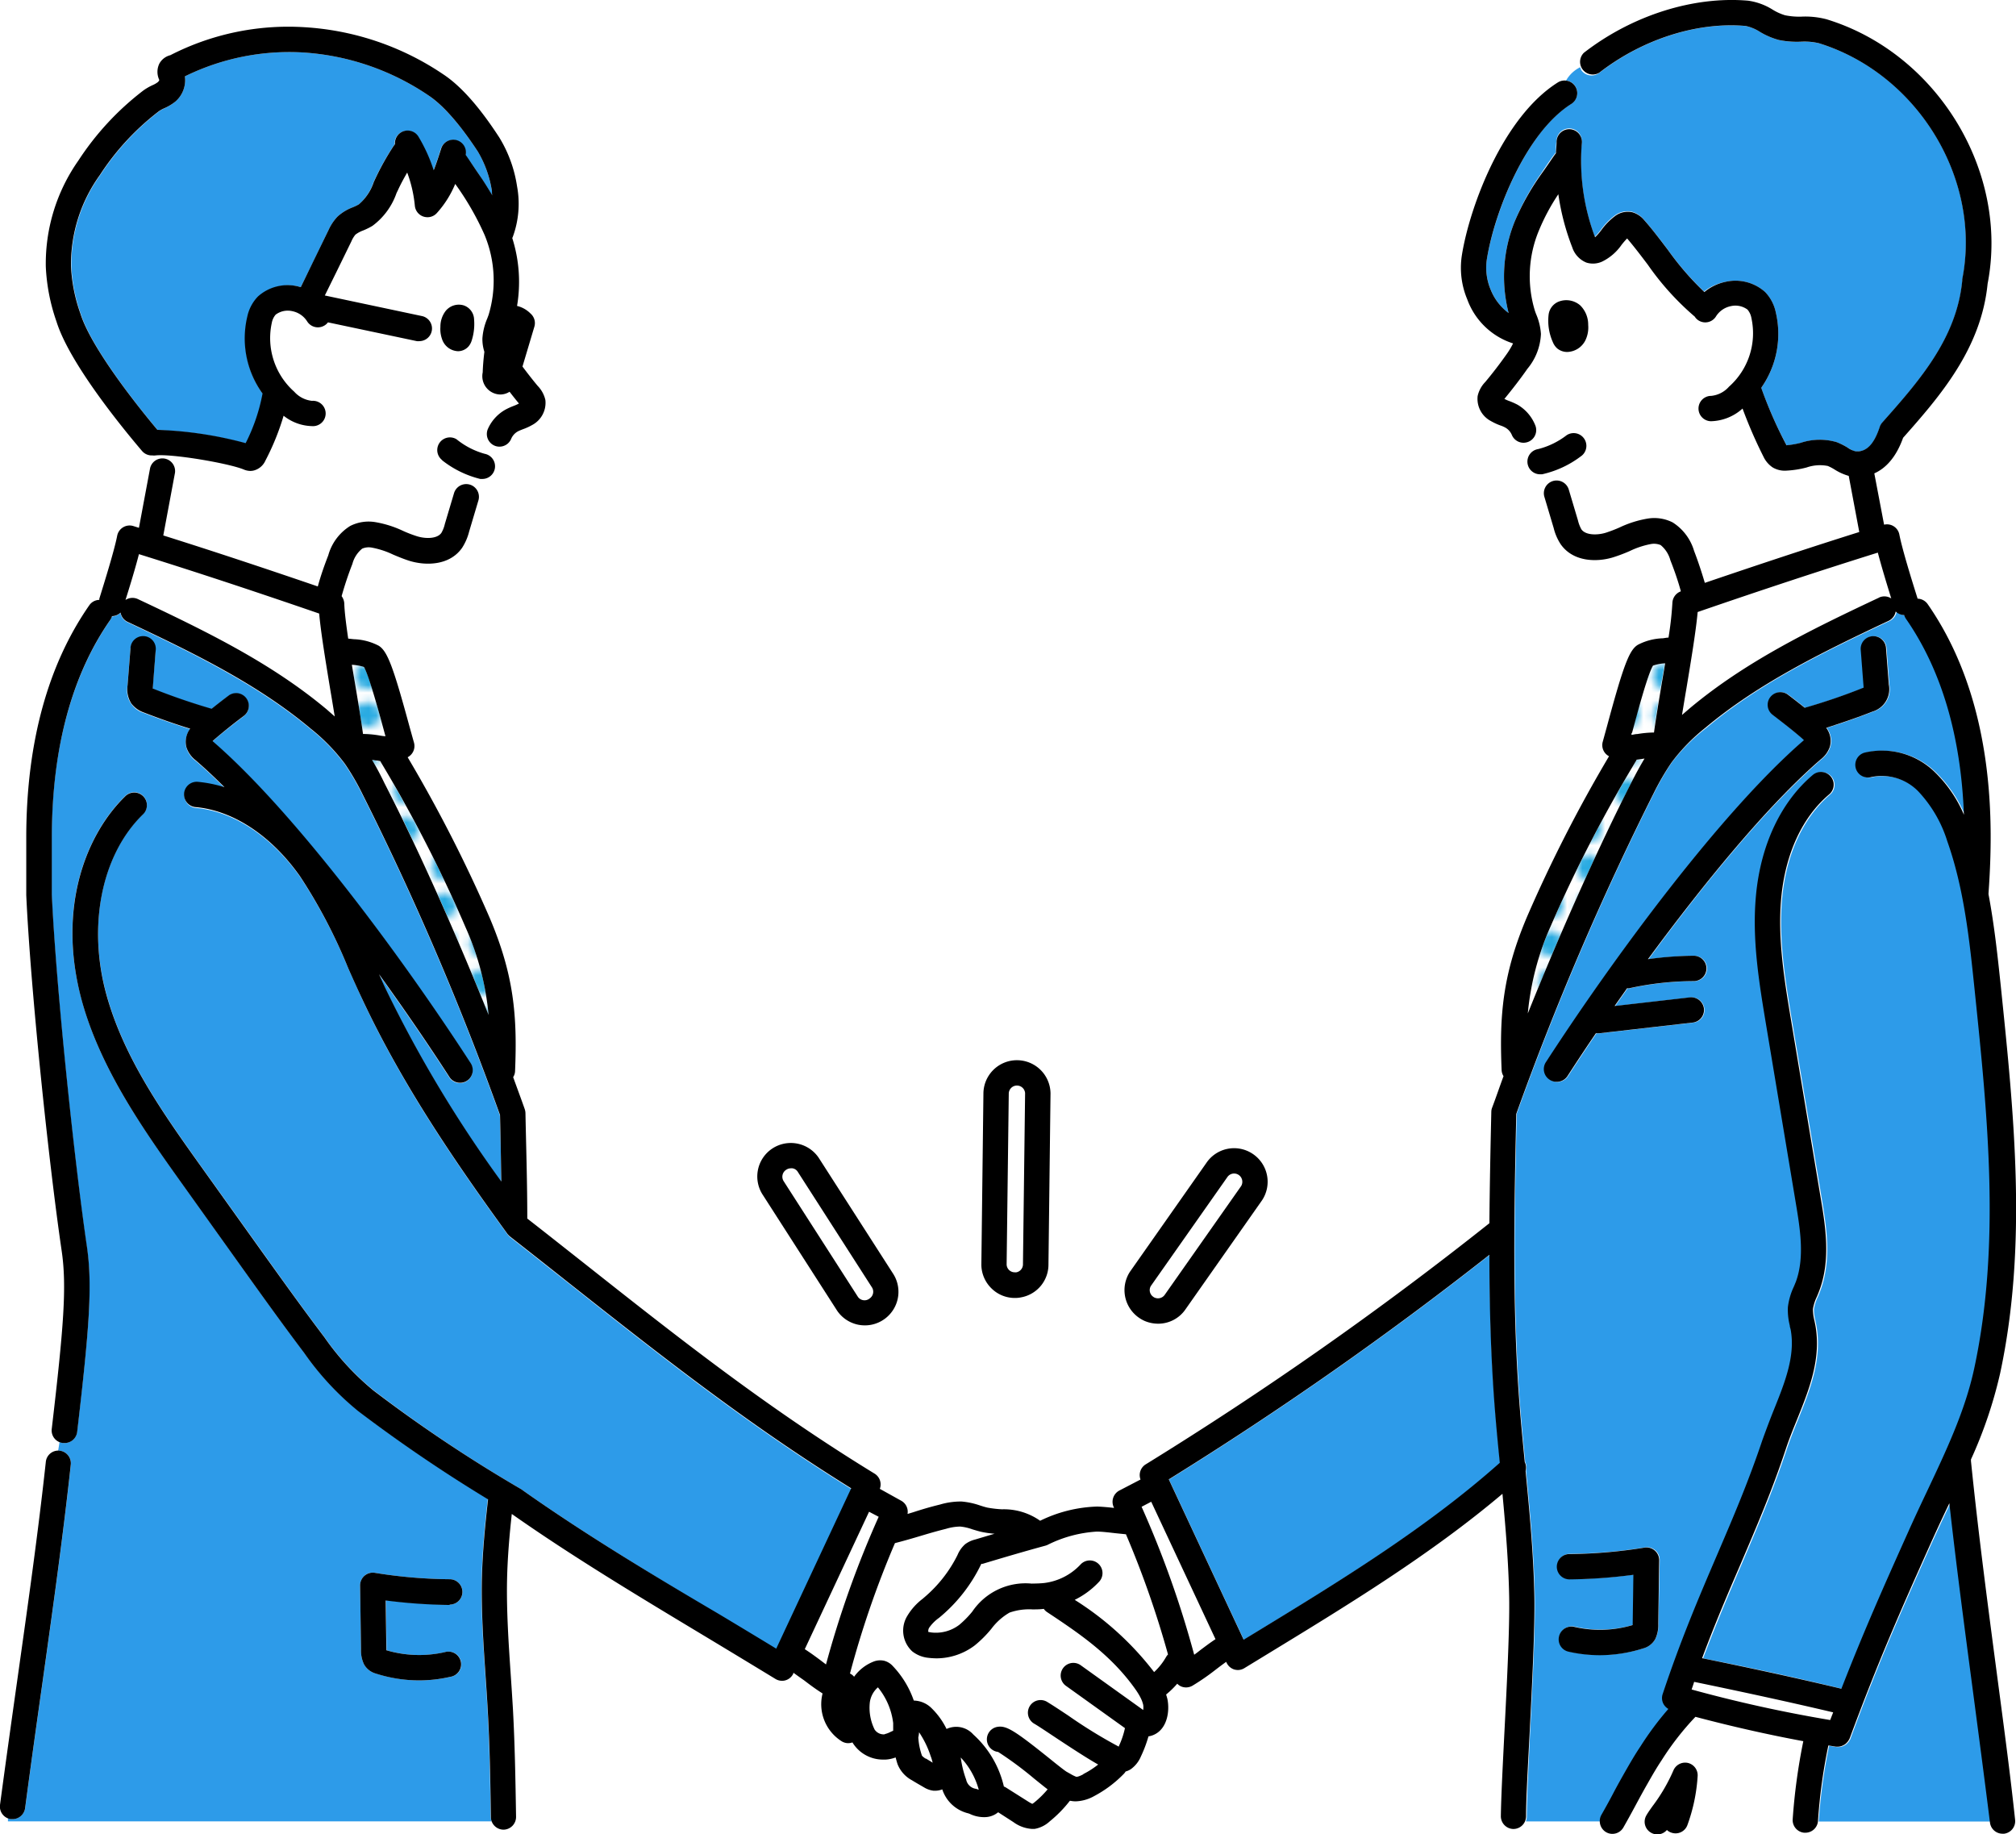
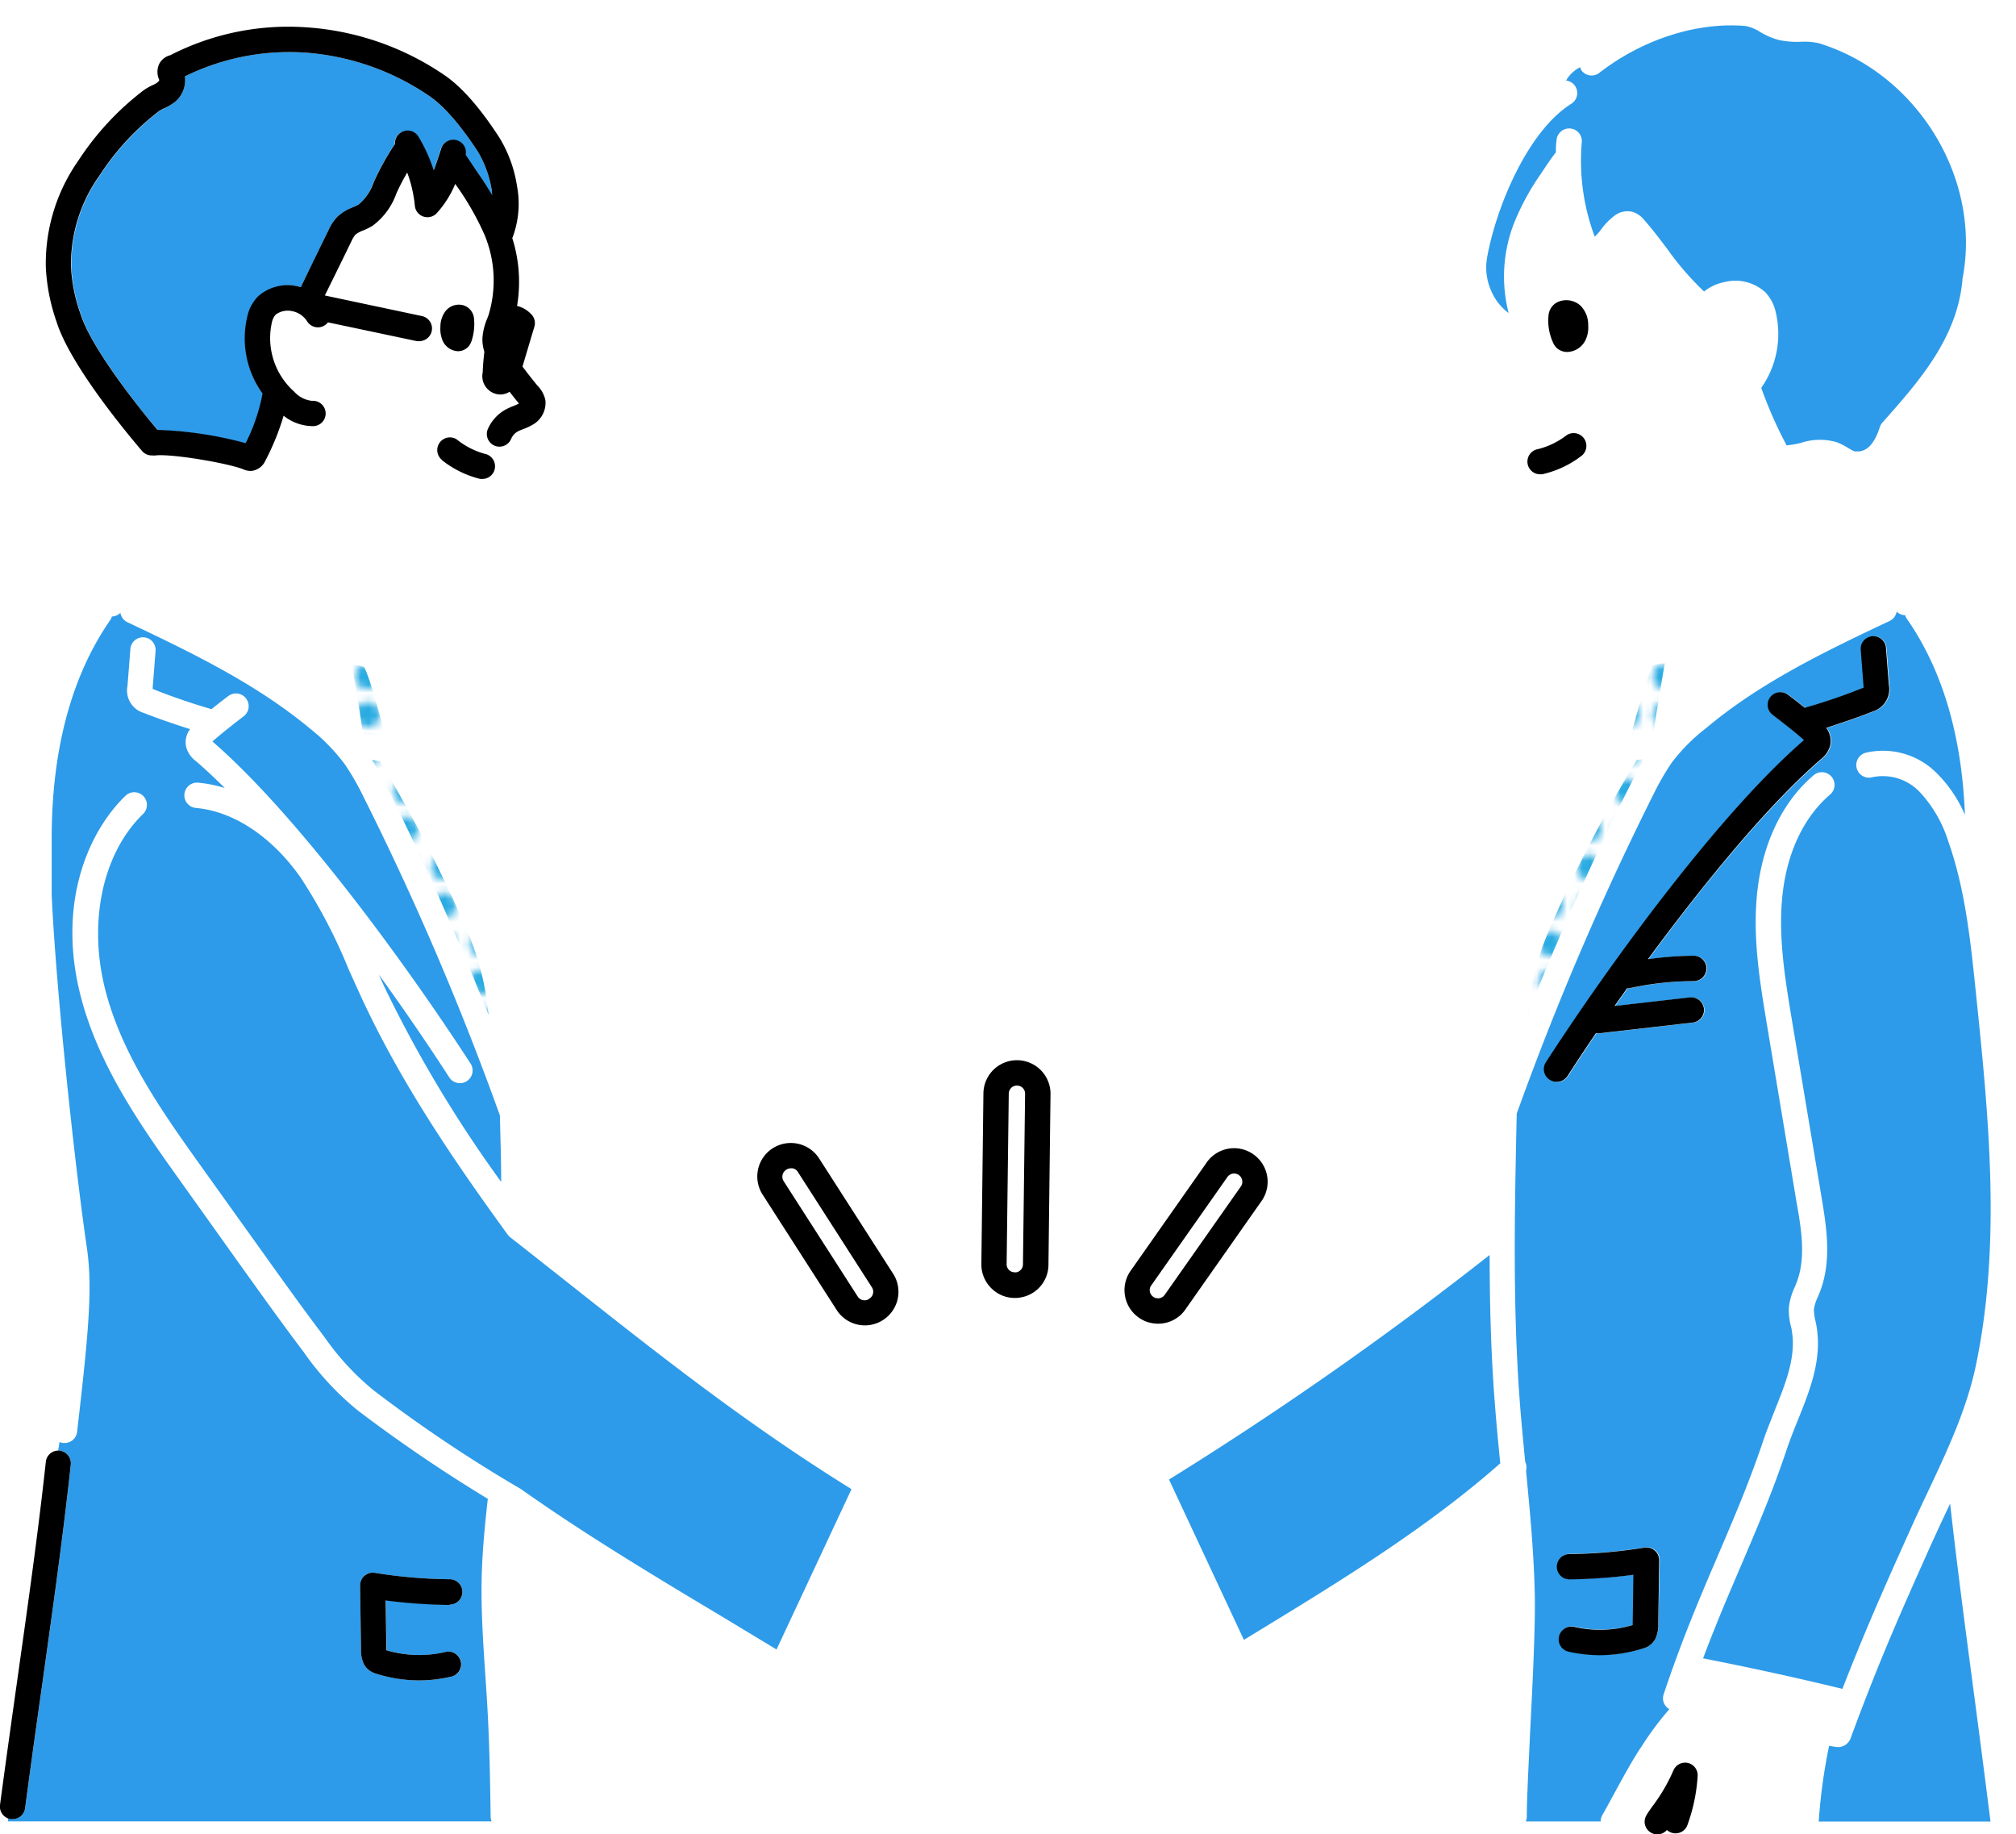
<svg xmlns="http://www.w3.org/2000/svg" viewBox="0 0 264.08 240.22">
  <defs>
    <style>.cls-1{fill:none;}.cls-2{fill:#fff;}.cls-3{fill:#29abe2;}.cls-4{fill:#2d9be9;}.cls-5{fill:url(#新規パターンスウォッチ_3);}</style>
    <pattern id="新規パターンスウォッチ_3" data-name="新規パターンスウォッチ 3" width="4.74" height="4.74" patternTransform="translate(0.78 1.23)" patternUnits="userSpaceOnUse" viewBox="0 0 4.74 4.74">
      <rect class="cls-1" width="4.74" height="4.74" />
      <rect class="cls-2" width="4.74" height="4.74" />
      <circle class="cls-3" cx="2.37" cy="2.37" r="1.63" />
    </pattern>
  </defs>
  <g id="レイヤー_2" data-name="レイヤー 2">
    <g id="レイヤー_1-2" data-name="レイヤー 1">
      <g id="mensetsu-offline">
        <path class="cls-2" d="M146.07,200.76c-.88-.1-1.79-.2-2.44-.21-2.19-.05-4.38.87-6.51,1.77l-.21.07c-2.83.77-5.57,1.58-8.23,2.38l-.17,0-.11.22a20.74,20.74,0,0,1-5.13,6.6l-.31.26a5.41,5.41,0,0,0-1.26,1.29.9.9,0,0,0-.1.53l.39.07a5.06,5.06,0,0,0,3.67-1,12.71,12.71,0,0,0,1.7-1.73,8.42,8.42,0,0,1,7.77-3.67c.59,0,1.16,0,1.68-.08a7.79,7.79,0,0,0,4.74-2.43,1.66,1.66,0,0,1,2.45,2.24,11,11,0,0,1-3.22,2.4,40,40,0,0,1,10.4,9.46,8.28,8.28,0,0,0,1.58-2,1.73,1.73,0,0,1,.22-.31,127.9,127.9,0,0,0-5.53-15.79Z" />
        <path class="cls-2" d="M149.54,197.35a131.35,131.35,0,0,1,6.89,19.38l.79-.59c.63-.48,1.27-1,2-1.45l-8.42-18Z" />
        <path class="cls-4" d="M195.13,164.37a460.49,460.49,0,0,1-42,29.41l9.81,21,1.44-.88c11.06-6.74,22.47-13.71,32.14-22.24-.26-2.64-.52-5.34-.72-8C195.3,177.23,195.14,170.79,195.13,164.37Z" />
        <path class="cls-2" d="M127.37,200.25a6.44,6.44,0,0,0-1.58-.36,6.77,6.77,0,0,0-1.87.3c-1.24.31-2.25.61-3.33.93s-2.1.62-3.35.94a125,125,0,0,0-5.89,17.07,1.75,1.75,0,0,1,.55.42,5.66,5.66,0,0,1,2.58-2,2.38,2.38,0,0,1,1.36-.09,2.26,2.26,0,0,1,1.11.68,12.43,12.43,0,0,1,2.76,4.53,3.46,3.46,0,0,1,2.38,1.05,9.76,9.76,0,0,1,1.91,2.67,3,3,0,0,1,3.51.73,13.09,13.09,0,0,1,4,6.81,1.37,1.37,0,0,1,.32.16l2.8,1.77a5.82,5.82,0,0,0,.6.34,2.13,2.13,0,0,0,.31-.22,12.82,12.82,0,0,0,1.7-1.68c-.43-.33-1-.79-1.79-1.42a45.88,45.88,0,0,0-4.69-3.48,1.66,1.66,0,0,1,0-3.3c1.13-.13,2.27.58,6.78,4.2.85.68,1.91,1.53,2.18,1.69l.51.28a4.39,4.39,0,0,0,.75.38c.11,0,.36,0,.93-.32a11.45,11.45,0,0,0,1.91-1.26c-1.46-.83-3.44-2.12-5.75-3.65-1.09-.72-2-1.35-2.57-1.67a1.66,1.66,0,0,1,1.71-2.84c.6.36,1.57,1,2.7,1.75a64.34,64.34,0,0,0,6.62,4.07l0-.07a11.52,11.52,0,0,0,.8-2.36l-5.7-4.08-2.06-1.48a1.66,1.66,0,0,1,1.93-2.7l2.07,1.48,5.93,4.25.22.16a2.27,2.27,0,0,0,0-.68,4.23,4.23,0,0,0-.37-1,.75.75,0,0,1-.07-.12,9.23,9.23,0,0,0-.59-.94c-3.24-4.56-7.46-7.37-11.55-10.09a1.51,1.51,0,0,1-.44-.43c-.51,0-1,.06-1.49.07a7.79,7.79,0,0,0-3,.42,8.05,8.05,0,0,0-2.37,2.11,15.11,15.11,0,0,1-2.19,2.19,8.33,8.33,0,0,1-5,1.69,10.13,10.13,0,0,1-1.09-.07,4.08,4.08,0,0,1-2.09-.84,3.7,3.7,0,0,1-.65-4.65,7.88,7.88,0,0,1,2-2.23l.29-.25a17.43,17.43,0,0,0,4.29-5.5,3.85,3.85,0,0,1,1-1.41,3.52,3.52,0,0,1,1.3-.61l2.55-.76a12.55,12.55,0,0,1-1.6-.22C128.24,200.52,127.81,200.38,127.37,200.25Z" />
        <path class="cls-2" d="M113.94,222.94a6.44,6.44,0,0,0,.63,3.56,1.42,1.42,0,0,0,1.33.62,2.87,2.87,0,0,0,.73-.23l.34-.15c0-.34,0-.69,0-1h0a9.15,9.15,0,0,0-2-4.68A3.13,3.13,0,0,0,113.94,222.94Z" />
        <path class="cls-2" d="M105.42,216c.72.49,1.37,1,2,1.45l.79.6a130.63,130.63,0,0,1,6.9-19.38l-1.26-.66Z" />
        <path class="cls-2" d="M126.56,233.06h0a1.52,1.52,0,0,0,1.29,1.2l.36.12a10.15,10.15,0,0,0-2.36-4.22A13.82,13.82,0,0,0,126.56,233.06Z" />
        <path class="cls-2" d="M120.39,226.85a3.29,3.29,0,0,1-.1.68,8.9,8.9,0,0,0,.48,2.39,1.86,1.86,0,0,0,.51.4c.29.18.59.36.89.52a6.16,6.16,0,0,0-.27-.89A12.44,12.44,0,0,0,120.39,226.85Z" />
        <path class="cls-5" d="M216.61,95.94c.23-1.71.61-4,1-6.33.15-.89.31-1.81.46-2.73a5.62,5.62,0,0,0-1.59.3c-.7,1.23-2.12,6.49-2.74,8.79,0,.1-.05.19-.07.28.23,0,.47-.06.77-.11A13.74,13.74,0,0,1,216.61,95.94Z" />
        <path class="cls-5" d="M200.13,132.74c4.22-10.54,9.27-21.84,13.64-30.35.51-1,1-2,1.65-3l-.45.07-.58.08a.91.91,0,0,1-.09.17,181.84,181.84,0,0,0-11.17,21.63A36.15,36.15,0,0,0,200.13,132.74Z" />
        <path class="cls-4" d="M258.52,221.41c-1.12-8.45-2.18-16.5-3.07-24.47q-1.17,2.46-2.33,5c-4.17,9.3-7,15.67-10.73,25.8,0,.05,0,.08-.07.13l-.11.2a2.62,2.62,0,0,1-.22.25,1,1,0,0,1-.15.14,1.33,1.33,0,0,1-.3.18l-.17.08a1.55,1.55,0,0,1-.52.1h0l-.25,0-1-.16a72.31,72.31,0,0,0-1.36,9.91h22.5C260,232.7,259.26,227,258.52,221.41Z" />
        <path class="cls-4" d="M200,237.94a1.6,1.6,0,0,1-.13.62h9.81a1.59,1.59,0,0,1,.21-.82c.38-.66.95-1.72,1.53-2.78s1.21-2.22,1.6-2.9c.62-1.1,1.26-2.22,2-3.3a40.75,40.75,0,0,1,3.65-4.9,1.76,1.76,0,0,1-.64-.66,1.64,1.64,0,0,1-.1-1.3c2.41-7.22,4.81-12.82,7.13-18.23,2.1-4.91,4.09-9.55,5.92-15,.44-1.32,1-2.64,1.48-3.91,1.48-3.67,2.87-7.14,2.23-10.6,0-.17-.07-.34-.11-.51a8.38,8.38,0,0,1-.25-2.42,8.56,8.56,0,0,1,.77-2.66c.09-.2.17-.41.25-.62,1.24-3.22.6-7,0-10.39l-3.89-23.33c-.91-5.49-1.86-11.17-1.32-16.93.62-6.64,3.27-12.24,7.44-15.77a1.66,1.66,0,0,1,2.14,2.54c-3.5,3-5.73,7.77-6.27,13.54-.5,5.33.41,10.8,1.29,16.08L238.64,157c.59,3.59,1.34,8.06-.22,12.13-.09.24-.19.48-.29.72a5.8,5.8,0,0,0-.52,1.62,6.13,6.13,0,0,0,.19,1.49l.12.58c.82,4.42-.82,8.5-2.41,12.45-.5,1.22-1,2.49-1.42,3.72-1.86,5.6-3.88,10.3-6,15.28-1.64,3.81-3.31,7.72-5,12.21,6.1,1.2,12.23,2.53,18.25,4,2.85-7.31,5.35-13,8.76-20.56.79-1.77,1.6-3.49,2.41-5.2,2.59-5.48,5-10.66,6.23-16.2,3.49-16.27,1.75-33.15.06-49.48-.68-6.55-1.38-13.32-3.59-19.56a16.81,16.81,0,0,0-3.8-6.53,6.68,6.68,0,0,0-6.13-1.88,1.66,1.66,0,0,1-.92-3.19,9.91,9.91,0,0,1,9.32,2.65,17.16,17.16,0,0,1,3.71,5.48c-.4-10.36-2.95-19-7.6-25.67a1.74,1.74,0,0,1-.22-.48,1.65,1.65,0,0,1-1.12-.47,1.68,1.68,0,0,1-.92,1.22c-9.08,4.27-17.16,8.26-24,14A24.36,24.36,0,0,0,219,99.86a34.14,34.14,0,0,0-2.32,4,381,381,0,0,0-18,42c-.27,12.31-.54,25,.38,37.45.2,2.71.47,5.47.73,8.16a1.67,1.67,0,0,1,.11,1.16c.52,5.4,1.05,11,1.15,16.51.07,4.2-.3,11.54-.63,18C200.22,231.54,200,235.63,200,237.94Zm17.24-25.26a4.24,4.24,0,0,1-.4,2,2.57,2.57,0,0,1-1.52,1.19,18.93,18.93,0,0,1-5.69.89,18.39,18.39,0,0,1-4.09-.46,1.65,1.65,0,0,1-1.25-2,1.67,1.67,0,0,1,2-1.25,15,15,0,0,0,7.65-.24v-.19l.09-6.39a68.7,68.7,0,0,1-8.37.6h0a1.66,1.66,0,0,1,0-3.32,64.32,64.32,0,0,0,9.82-.84,1.66,1.66,0,0,1,1.35.38,1.69,1.69,0,0,1,.58,1.28Zm-14.68-73.54c8.8-13.59,22.93-32.79,33.81-42.19l-.26-.24c-1.23-1-2.52-2.08-3.82-3.06a1.65,1.65,0,0,1-.34-2.32,1.67,1.67,0,0,1,2.32-.34c.75.56,1.48,1.14,2.21,1.72,2.58-.75,5.14-1.62,7.63-2.61l.07,0c0-.07,0-.14,0-.17l-.37-4.81a1.66,1.66,0,0,1,3.31-.26l.37,4.81a3.06,3.06,0,0,1-2.14,3.54c-2,.79-4,1.48-6.06,2.13a2.82,2.82,0,0,1,.47,2.49,3.54,3.54,0,0,1-1.19,1.65c-6.93,6-15.26,16.11-22.63,26.16a43.89,43.89,0,0,1,6-.45h0a1.66,1.66,0,0,1,0,3.32,39.71,39.71,0,0,0-8.42.93,1.1,1.1,0,0,1-.31,0l-1.64,2.33,9.86-1.13a1.67,1.67,0,0,1,1.83,1.46,1.64,1.64,0,0,1-1.46,1.84l-12.22,1.4h-.19l-.27,0c-1.32,1.94-2.57,3.83-3.72,5.61a1.67,1.67,0,0,1-1.4.76,1.66,1.66,0,0,1-1.39-2.56Z" />
        <path class="cls-2" d="M240.15,224.28c-6-1.42-12.12-2.74-18.21-3.93-.11.31-.22.62-.33,1a181,181,0,0,0,18.15,4Z" />
        <path class="cls-2" d="M234.93,238.56a2.61,2.61,0,0,1,0-.28,78,78,0,0,1,1.39-10.2c-4.5-.83-9.34-1.92-14.13-3.19a36.58,36.58,0,0,0-4.45,5.72c-.66,1-1.24,2-1.86,3.09-.39.67-1,1.76-1.57,2.84l-1.1,2h2.23a1.64,1.64,0,0,1,.22-.83c.21-.37.49-.76.81-1.21a22.77,22.77,0,0,0,2.73-4.67,1.67,1.67,0,0,1,3.19.66,21.49,21.49,0,0,1-1.22,6.05Z" />
        <path class="cls-2" d="M246.11,78.28a1.65,1.65,0,0,1,1.61.11c-.54-1.73-1.27-4.08-1.76-6-7.35,2.3-15.1,4.85-23.6,7.78-.23,2.5-.86,6.29-1.47,10-.21,1.21-.4,2.39-.58,3.48l1.06-.91C228.55,86.74,236.82,82.64,246.11,78.28Z" />
        <path class="cls-2" d="M18.2,72.6c-.5,1.9-1.22,4.26-1.76,6a1.67,1.67,0,0,1,1.61-.12c9.29,4.37,17.56,8.47,24.74,14.45l1.06.92c-.18-1.1-.37-2.28-.58-3.49-.61-3.68-1.24-7.47-1.46-10C33.3,77.45,25.54,74.89,18.2,72.6Z" />
        <path class="cls-5" d="M50.49,96.43c0-.09-.05-.18-.07-.28-.62-2.3-2-7.55-2.74-8.79a6,6,0,0,0-1.59-.29c.15.91.31,1.83.46,2.72.39,2.37.77,4.63,1,6.34a13.74,13.74,0,0,1,2.17.2A6.53,6.53,0,0,0,50.49,96.43Z" />
        <path class="cls-2" d="M133.22,142.16h0a1.07,1.07,0,0,0-1.06,1.09l-.27,22.39a1.06,1.06,0,0,0,1.09,1,.55.55,0,0,0,.18,0h0a1.06,1.06,0,0,0,.87-1.07l.27-22.39a1.08,1.08,0,0,0-1.07-1Z" />
-         <path class="cls-2" d="M104.46,153.45a1,1,0,0,0-.85-.43,1.15,1.15,0,0,0-.62.18,1.08,1.08,0,0,0-.28,1.5l9.72,15.14a1.06,1.06,0,0,0,1.47.24L114,170h0a1.06,1.06,0,0,0,.14-1.37Z" />
        <path class="cls-4" d="M7.81,190a1.66,1.66,0,0,1,1.47,1.83c-1,9.26-2.31,18.57-3.69,28.42-.76,5.36-1.54,10.9-2.29,16.56a1.66,1.66,0,0,1-1.64,1.44H1.44a1.33,1.33,0,0,1-.4-.12v.42H64.4a1.8,1.8,0,0,1-.13-.62c-.07-4.95-.15-9.43-.41-14-.08-1.53-.19-3.07-.29-4.61-.28-4.09-.56-8.32-.48-12.52.08-3.57.43-7.13.81-10.49a198.43,198.43,0,0,1-17-11.55,37.42,37.42,0,0,1-7.1-7.65c-2.85-3.77-5.61-7.63-8.28-11.36L23.85,155c-5-7-10.67-14.92-13.14-24-3.36-12.33.72-21.88,5.66-26.71a1.66,1.66,0,1,1,2.32,2.37c-5.36,5.24-7.23,14.45-4.77,23.47,2.3,8.46,7.55,15.8,12.62,22.9l7.71,10.77c2.65,3.71,5.4,7.56,8.23,11.29a34.63,34.63,0,0,0,6.45,7A187.33,187.33,0,0,0,68.19,195a1.13,1.13,0,0,1,.18.12C76.3,200.73,85,206,94.18,211.49q3.73,2.25,7.54,4.55l9.82-21c-13.7-8.5-25.17-17.56-37.29-27.15-2.47-1.94-4.93-3.9-7.43-5.85l0,0-.09-.08-.18-.19,0,0c-6.79-9.34-13.8-19.54-19.06-30.81-.62-1.34-1.22-2.68-1.82-4a69.4,69.4,0,0,0-6.33-12.08c-3.76-5.32-8.75-8.62-13.68-9.06a1.66,1.66,0,0,1,.3-3.31,17,17,0,0,1,3.48.7c-1.29-1.29-2.55-2.47-3.77-3.52A3.5,3.5,0,0,1,24.43,98a2.84,2.84,0,0,1,.47-2.5c-2-.64-4.08-1.34-6.06-2.12a3.06,3.06,0,0,1-2.14-3.54L17.08,85a1.65,1.65,0,1,1,3.3.25L20,90.09s0,.1,0,.17l.07,0c2.49,1,5.06,1.87,7.63,2.62.73-.59,1.47-1.16,2.21-1.72a1.66,1.66,0,0,1,2,2.66c-1.3,1-2.58,2-3.82,3.06a3.33,3.33,0,0,0-.26.24c10.88,9.4,25,28.59,33.81,42.18a1.66,1.66,0,1,1-2.79,1.81c-2.66-4.12-5.82-8.75-9.22-13.46.28.62.55,1.24.84,1.85a166.68,166.68,0,0,0,15.18,25.3c0-2.92-.1-5.84-.17-8.71a377.2,377.2,0,0,0-18-42,33.36,33.36,0,0,0-2.32-4,25.09,25.09,0,0,0-4.46-4.59c-6.87-5.73-14.95-9.73-24-14a1.67,1.67,0,0,1-.93-1.23,1.68,1.68,0,0,1-1.12.48,1.59,1.59,0,0,1-.22.48c-5,7.22-7.6,16.71-7.66,28.21,0,1.27,0,2.53,0,3.81s0,2.63,0,4c.56,12.1,2.94,34.79,4.61,46.18.73,5,.32,10.43-1.29,24.17A1.65,1.65,0,0,1,8.47,189h-.2a1.5,1.5,0,0,1-.47-.14c-.06.39-.12.78-.19,1.16Zm39.94,16.36A1.66,1.66,0,0,1,49.1,206a64.32,64.32,0,0,0,9.82.84,1.66,1.66,0,0,1,0,3.32h0a70.75,70.75,0,0,1-8.37-.59l.09,6.38v.19a15.17,15.17,0,0,0,7.65.25,1.66,1.66,0,1,1,.73,3.23,18.4,18.4,0,0,1-4.09.47,18.62,18.62,0,0,1-5.68-.9A2.5,2.5,0,0,1,47.69,218a4.17,4.17,0,0,1-.4-2l-.12-8.34A1.69,1.69,0,0,1,47.75,206.38Z" />
        <path class="cls-2" d="M201.48,58.82A10.22,10.22,0,0,0,205.22,57a1.66,1.66,0,0,1,1.83,2.77A13.16,13.16,0,0,1,202,62.1h-.09a16.41,16.41,0,0,1,.63,1.59,1.68,1.68,0,0,1,.92-.7,1.66,1.66,0,0,1,2.07,1.11l1.21,4.06a4.61,4.61,0,0,0,.45,1.17c.53.76,2,.8,3.18.45a18.78,18.78,0,0,0,1.85-.71,13.92,13.92,0,0,1,3.6-1.14,5.33,5.33,0,0,1,3.32.49A6.62,6.62,0,0,1,222,72.15c.53,1.37,1,2.78,1.41,4.19,7.2-2.46,13.87-4.66,20.23-6.66l-1.38-7.35a7,7,0,0,1-1.86-.84,6.3,6.3,0,0,0-.88-.46,5.33,5.33,0,0,0-2.79.2,12.81,12.81,0,0,1-2.62.41,3.11,3.11,0,0,1-1.8-.41A3.41,3.41,0,0,1,231,59.81a61.68,61.68,0,0,1-2.84-6.25,6.42,6.42,0,0,1-4.11,1.66h0a1.66,1.66,0,0,1,0-3.32h0a3.57,3.57,0,0,0,2.33-1.2,9.36,9.36,0,0,0,2.94-9,2.34,2.34,0,0,0-.51-1.1,2.68,2.68,0,0,0-2.2-.45,3,3,0,0,0-1.91,1.31,1.65,1.65,0,0,1-2.27.58,1.47,1.47,0,0,1-.53-.52,35.89,35.89,0,0,1-6.15-6.8c-.87-1.15-1.77-2.34-2.71-3.44a10.24,10.24,0,0,0-.73.84,6.64,6.64,0,0,1-2.54,2.19,2.88,2.88,0,0,1-2.07.13,3.24,3.24,0,0,1-1.85-2,31.34,31.34,0,0,1-1.82-6.95,28.19,28.19,0,0,0-2.54,4.74A15.53,15.53,0,0,0,201,40.66c.06.16.12.32.17.48a7.87,7.87,0,0,1,.64,2.62A7.61,7.61,0,0,1,200,48.32c-.91,1.3-1.89,2.59-2.91,3.82a1.31,1.31,0,0,0-.11.12l0,0a4.41,4.41,0,0,0,.71.31,9.53,9.53,0,0,1,1,.45,5.43,5.43,0,0,1,2.36,2.56,1.66,1.66,0,0,1-.85,2.19,1.63,1.63,0,0,1-.42.11c.21.49.44,1,.67,1.43A1.64,1.64,0,0,1,201.48,58.82Zm1.34-17.52a2.12,2.12,0,0,1,1.39-1.78A2.79,2.79,0,0,1,207,40,3.51,3.51,0,0,1,208,42.56a3.8,3.8,0,0,1-.36,2,2.74,2.74,0,0,1-2.4,1.55h0a2.05,2.05,0,0,1-1.28-.45,2.09,2.09,0,0,1-.58-.79A6.83,6.83,0,0,1,202.82,41.3Z" />
        <path class="cls-2" d="M57.9,60.28a1.66,1.66,0,0,1,1.89-2.73,10.16,10.16,0,0,0,3.7,1.91,1.4,1.4,0,0,1,.29.09c.22-.45.42-.9.61-1.34a1.66,1.66,0,0,1-.56-2,5.39,5.39,0,0,1,2.36-2.56,8.74,8.74,0,0,1,1-.45,5.44,5.44,0,0,0,.71-.32h0l-.11-.13c-.38-.46-.75-.93-1.12-1.41a2.27,2.27,0,0,1-1.2.36A2,2,0,0,1,65,51.6a2.52,2.52,0,0,1-1.77-2.83c0-.89.11-1.78.22-2.67a5.4,5.4,0,0,1-.26-1.76,7.87,7.87,0,0,1,.64-2.62c.06-.15.11-.31.17-.47a15.56,15.56,0,0,0-.55-10.47,35.46,35.46,0,0,0-3.85-6.68,13.44,13.44,0,0,1-2.42,3.82,1.63,1.63,0,0,1-1.21.53,1.71,1.71,0,0,1-.55-.09,1.66,1.66,0,0,1-1.11-1.43,17,17,0,0,0-1-4.33,24.48,24.48,0,0,0-1.22,2.32l-.18.37a9,9,0,0,1-3.15,4.29,8.75,8.75,0,0,1-1.23.61,3.76,3.76,0,0,0-1,.54,3.52,3.52,0,0,0-.53.88c-.54,1.08-1.28,2.61-2,4.13-.51,1.06-1,2.1-1.46,3l12.74,2.7a1.66,1.66,0,0,1-.35,3.28,1.32,1.32,0,0,1-.34,0L43,42.22a1.7,1.7,0,0,1-.47.41,1.66,1.66,0,0,1-2.27-.57,3,3,0,0,0-1.91-1.31,2.67,2.67,0,0,0-2.2.45,2.3,2.3,0,0,0-.51,1.09,9.38,9.38,0,0,0,2.94,9,3.62,3.62,0,0,0,2.33,1.2h0a1.66,1.66,0,1,1,0,3.31h0a6.19,6.19,0,0,1-3.72-1.36,32.57,32.57,0,0,1-2.39,5.89,2.3,2.3,0,0,1-1.5,1.28,1.86,1.86,0,0,1-.45.06,2.32,2.32,0,0,1-.91-.2c-2.06-.82-9.42-2.07-11.52-1.83a1.9,1.9,0,0,1-.34,0v.93A1.62,1.62,0,0,1,21.6,60a1.65,1.65,0,0,1,1.33,1.93l-1.53,8.2c6.35,2,13,4.21,20.24,6.68.4-1.37.85-2.74,1.37-4.07A6.59,6.59,0,0,1,45.82,69a5.32,5.32,0,0,1,3.32-.5,13.92,13.92,0,0,1,3.6,1.14,16.56,16.56,0,0,0,1.85.71c1.17.36,2.65.32,3.18-.45a4.13,4.13,0,0,0,.45-1.16l1.21-4.06a1.67,1.67,0,0,1,2.07-1.12,1.39,1.39,0,0,1,.28.12q.24-.55.51-1.11A14.47,14.47,0,0,1,57.9,60.28Zm.49-19.53A2.22,2.22,0,0,1,60.75,40a2,2,0,0,1,1.4,1.8,7.12,7.12,0,0,1-.33,2.84,2,2,0,0,1-.43.75,1.85,1.85,0,0,1-1.34.59h0a2.3,2.3,0,0,1-2.11-1.58,3.91,3.91,0,0,1-.21-1.59A3.43,3.43,0,0,1,58.39,40.75Z" />
        <path class="cls-4" d="M205.14,10.55a1.63,1.63,0,0,1,1.21.75,1.66,1.66,0,0,1-.52,2.29c-5.94,3.74-10,14.1-11.05,20.26a7.42,7.42,0,0,0,.51,4.13A7,7,0,0,0,197.62,41a19.23,19.23,0,0,1,.8-12,32.57,32.57,0,0,1,3.39-6.19c.93-1.39,1.53-2.28,2-2.85,0-.49,0-1,.08-1.49a1.66,1.66,0,1,1,3.3.27A28.33,28.33,0,0,0,208.9,31a7,7,0,0,0,.87-1,8.48,8.48,0,0,1,1.68-1.72,2.8,2.8,0,0,1,2.33-.55,3.1,3.1,0,0,1,1.53,1c1.12,1.27,2.14,2.62,3.13,3.93a37.49,37.49,0,0,0,4.78,5.52A6.32,6.32,0,0,1,226,36.92a5.82,5.82,0,0,1,5.21,1.33,5.45,5.45,0,0,1,1.4,2.65,12.28,12.28,0,0,1-1.88,9.87l0,.09A56,56,0,0,0,234,58.27l0,.06a11.48,11.48,0,0,0,1.93-.33,7.87,7.87,0,0,1,4.67-.08,8.17,8.17,0,0,1,1.42.71c.4.24.89.54,1.1.5a1.54,1.54,0,0,1,.37,0c.95-.1,1.95-.73,2.75-3.18a1.63,1.63,0,0,1,.33-.59c4.8-5.41,9.76-11,10.49-18.62a1,1,0,0,1,0-.17c2.58-13.07-5.84-26.93-18.78-30.9a8.18,8.18,0,0,0-2.35-.2,11.89,11.89,0,0,1-2.88-.22,9.66,9.66,0,0,1-2.5-1.07,5.58,5.58,0,0,0-1.86-.77c-6.36-.56-13.52,1.73-19.19,6.13a1.66,1.66,0,0,1-2.33-.3A1.49,1.49,0,0,1,207,8.8,4.37,4.37,0,0,0,205.14,10.55Z" />
        <path class="cls-5" d="M64,132.92a36.09,36.09,0,0,0-3-11.43A180.37,180.37,0,0,0,49.86,99.86a.53.53,0,0,1-.08-.17c-.2,0-.4,0-.59-.09l-.45-.07c.6,1,1.14,2,1.65,3C54.76,111.09,59.81,122.39,64,132.92Z" />
        <path class="cls-2" d="M162.23,153.88a1.07,1.07,0,0,0-1.49.31l-10,14.23a1.06,1.06,0,0,0,.34,1.45.51.51,0,0,0,.16.09h0a1.08,1.08,0,0,0,1.33-.4l10-14.23a1.09,1.09,0,0,0-.34-1.45Z" />
        <path class="cls-4" d="M62.6,19.86c-2.3-3.51-4.51-6-6.41-7.32A33,33,0,0,0,39.66,6.87,31,31,0,0,0,24.22,10,3.71,3.71,0,0,1,23,13.28a6.36,6.36,0,0,1-1.46.91,4.49,4.49,0,0,0-.64.35,33.63,33.63,0,0,0-7.77,8.39,20,20,0,0,0-3.78,12,21.43,21.43,0,0,0,1.25,6.23c1.18,3.76,5.88,10.19,10.07,15.18a50.23,50.23,0,0,1,11.57,1.77,24.1,24.1,0,0,0,2.21-6.49v0a12.35,12.35,0,0,1-2-10.07,5.41,5.41,0,0,1,1.4-2.65A5.82,5.82,0,0,1,39,37.5l.4.11c.48-1,1.05-2.14,1.63-3.32l2-4.15a6.41,6.41,0,0,1,1.18-1.77,6.23,6.23,0,0,1,2-1.22,6.54,6.54,0,0,0,.79-.38,6.5,6.5,0,0,0,1.91-2.86l.18-.39a33.1,33.1,0,0,1,2.38-4.28c.05-.07.13-.19.23-.31a1.65,1.65,0,0,1,3.06-1,20.53,20.53,0,0,1,2,4.41c.37-.9.69-1.87,1-2.9a1.66,1.66,0,0,1,3.19.89c.45.54,1.09,1.49,2.2,3.15.5.76.94,1.48,1.35,2.16,0-.18,0-.37-.06-.55A14.37,14.37,0,0,0,62.6,19.86Z" />
        <path d="M221.06,230.89a1.67,1.67,0,0,0-1.86,1,22.77,22.77,0,0,1-2.73,4.67c-.32.45-.6.84-.81,1.21a1.65,1.65,0,0,0,.6,2.26,1.64,1.64,0,0,0,2.09-.35,1.52,1.52,0,0,0,.59.35,1.65,1.65,0,0,0,2.1-1,22.76,22.76,0,0,0,1.34-6.45A1.66,1.66,0,0,0,221.06,230.89Z" />
-         <path d="M261.81,221c-1.36-10.29-2.65-20-3.63-29.65,0-.07,0-.13,0-.2A58.28,58.28,0,0,0,262,179.88c3.6-16.78,1.82-33.92.11-50.51-.42-4-.86-8.16-1.63-12.24,0,0,0-.09,0-.14.2-2.79.29-5.33.28-7.78-.06-12.18-2.84-22.31-8.26-30.1a1.67,1.67,0,0,0-1.31-.7s0,0,0,0l-.05-.17c-.63-2-1.95-6.22-2.34-8.23a1.65,1.65,0,0,0-2-1.29L245.52,62c1.42-.63,2.82-2,3.77-4.66,4.83-5.45,10.22-11.65,11.07-20.17,2.85-14.67-6.59-30.2-21.08-34.64a10.9,10.9,0,0,0-3.34-.35A9.34,9.34,0,0,1,233.83,2a6.93,6.93,0,0,1-1.65-.75A8.16,8.16,0,0,0,229,.09c-7.16-.62-15.2,1.92-21.52,6.82a1.66,1.66,0,0,0,2,2.62c5.67-4.4,12.83-6.69,19.19-6.13a5.58,5.58,0,0,1,1.86.77,9.66,9.66,0,0,0,2.5,1.07,11.89,11.89,0,0,0,2.88.22,8.18,8.18,0,0,1,2.35.2c12.94,4,21.36,17.83,18.78,30.9a1,1,0,0,0,0,.17c-.73,7.62-5.69,13.21-10.49,18.62a1.63,1.63,0,0,0-.33.59c-.8,2.44-1.8,3.08-2.75,3.18a1.54,1.54,0,0,0-.37,0,3,3,0,0,1-1.09-.5,9,9,0,0,0-1.42-.71,7.9,7.9,0,0,0-4.68.08,11.48,11.48,0,0,1-1.93.33l0-.07a56.07,56.07,0,0,1-3.25-7.4l0-.09a12.28,12.28,0,0,0,1.88-9.87,5.41,5.41,0,0,0-1.4-2.65A5.82,5.82,0,0,0,226,36.92a6.32,6.32,0,0,0-2.74,1.33,38.09,38.09,0,0,1-4.78-5.52c-1-1.31-2-2.66-3.13-3.93a3.1,3.1,0,0,0-1.53-1,2.77,2.77,0,0,0-2.33.55,8.48,8.48,0,0,0-1.68,1.72,7,7,0,0,1-.87,1,28.33,28.33,0,0,1-1.74-12.23,1.66,1.66,0,1,0-3.3-.27c0,.5-.07,1-.08,1.49-.44.57-1,1.46-2,2.85A32.57,32.57,0,0,0,198.42,29a19.22,19.22,0,0,0-.8,12A7,7,0,0,1,195.29,38a7.42,7.42,0,0,1-.51-4.13c1-6.16,5.11-16.52,11.05-20.26a1.66,1.66,0,1,0-1.77-2.81c-7.19,4.53-11.52,16.22-12.55,22.53a10.67,10.67,0,0,0,.69,5.88,9.45,9.45,0,0,0,6,5.77,10.11,10.11,0,0,1-.88,1.46c-.87,1.23-1.8,2.44-2.76,3.59a3.83,3.83,0,0,0-1,1.84,3.29,3.29,0,0,0,1.74,3.28,7.85,7.85,0,0,0,1.2.56,3.85,3.85,0,0,1,.66.28,2,2,0,0,1,.89,1,1.66,1.66,0,0,0,1.52,1,1.79,1.79,0,0,0,.67-.14,1.66,1.66,0,0,0,.85-2.19A5.43,5.43,0,0,0,198.77,53a9.53,9.53,0,0,0-1-.45,4.41,4.41,0,0,1-.71-.31l0,0,.11-.12c1-1.23,2-2.51,2.91-3.82a7.61,7.61,0,0,0,1.77-4.56,7.87,7.87,0,0,0-.64-2.62c-.06-.16-.12-.32-.17-.48a15.53,15.53,0,0,1,.55-10.46,27,27,0,0,1,2.54-4.74,31.34,31.34,0,0,0,1.82,6.95,3.24,3.24,0,0,0,1.85,2,2.88,2.88,0,0,0,2.07-.13,6.64,6.64,0,0,0,2.54-2.19,10.24,10.24,0,0,1,.73-.84c.94,1.1,1.84,2.29,2.71,3.44a35.89,35.89,0,0,0,6.15,6.8,1.55,1.55,0,0,0,.53.52,1.65,1.65,0,0,0,2.27-.58,3,3,0,0,1,1.91-1.31,2.66,2.66,0,0,1,2.2.45,2.34,2.34,0,0,1,.51,1.1,9.36,9.36,0,0,1-2.94,9,3.57,3.57,0,0,1-2.33,1.2h0a1.66,1.66,0,0,0,0,3.32h0a6.42,6.42,0,0,0,4.11-1.66A60.69,60.69,0,0,0,231,59.81a3.49,3.49,0,0,0,1.22,1.42,3.11,3.11,0,0,0,1.8.41,12.81,12.81,0,0,0,2.62-.41,5.33,5.33,0,0,1,2.79-.2,6.3,6.3,0,0,1,.88.46,7,7,0,0,0,1.86.84l1.38,7.35c-6.36,2-13,4.2-20.23,6.66-.42-1.41-.88-2.82-1.41-4.19a6.62,6.62,0,0,0-2.81-3.73,5.34,5.34,0,0,0-3.32-.49,13.92,13.92,0,0,0-3.6,1.14,18.78,18.78,0,0,1-1.85.71c-1.17.35-2.65.31-3.18-.45a4.61,4.61,0,0,1-.45-1.17l-1.21-4.06a1.66,1.66,0,0,0-3.18,1l1.21,4.06a6.83,6.83,0,0,0,.91,2.11c1.61,2.32,4.7,2.39,6.86,1.73a21.45,21.45,0,0,0,2.18-.82,11.18,11.18,0,0,1,2.76-.92,2.27,2.27,0,0,1,1.3.13,3.87,3.87,0,0,1,1.28,2c.52,1.32,1,2.69,1.37,4.06a1.68,1.68,0,0,0-1.11,1.51,43.37,43.37,0,0,1-.51,4.55c-.24,0-.48.06-.74.09a7.55,7.55,0,0,0-3.25.84c-1.14.66-1.9,2.66-4.07,10.7l-.55,2a1.64,1.64,0,0,0,.82,1.91,187.15,187.15,0,0,0-10.73,21c-3.2,7.53-3.64,12.88-3.34,20.11a1.64,1.64,0,0,0,.25.79c-.53,1.43-1,2.83-1.51,4.17a1.54,1.54,0,0,0-.09.52c-.11,4.8-.21,9.67-.25,14.57a464,464,0,0,1-45,31.57,1.65,1.65,0,0,0-.7,2h0l-2.77,1.44a1.67,1.67,0,0,0-.75,2.16l.06.12c-.79-.09-1.57-.16-2.22-.18a18.18,18.18,0,0,0-7.47,1.86,8.24,8.24,0,0,0-5-1.5,14.83,14.83,0,0,1-1.9-.22c-.35-.08-.69-.19-1-.29a9.87,9.87,0,0,0-2.4-.51,9.58,9.58,0,0,0-2.83.4c-1.31.32-2.41.65-3.48,1l-.76.23a1.65,1.65,0,0,0-.86-1.75L115.25,195h0a1.66,1.66,0,0,0-.7-2c-14.08-8.61-25.81-17.88-38.23-27.7-2.4-1.89-4.81-3.8-7.25-5.7l0-.05c0-4.61-.15-9.27-.24-13.79a1.84,1.84,0,0,0-.1-.51c-.47-1.34-1-2.75-1.51-4.17a1.57,1.57,0,0,0,.25-.8c.3-7.23-.14-12.57-3.34-20.1a187.15,187.15,0,0,0-10.73-21,1.66,1.66,0,0,0,.83-1.91c-.16-.56-.35-1.26-.56-2-2.17-8-2.93-10-4.07-10.7a7.57,7.57,0,0,0-3.25-.85l-.74-.08c-.27-1.87-.48-3.5-.51-4.56a1.77,1.77,0,0,0-.35-1,44.43,44.43,0,0,1,1.41-4.22,3.83,3.83,0,0,1,1.28-2,2.17,2.17,0,0,1,1.3-.13,11.13,11.13,0,0,1,2.76.91c.69.29,1.41.59,2.18.83,2.16.65,5.25.59,6.86-1.73a7.08,7.08,0,0,0,.91-2.11l1.21-4.06a1.66,1.66,0,1,0-3.18-1l-1.21,4.06a4.13,4.13,0,0,1-.45,1.16c-.53.77-2,.81-3.18.45a16.56,16.56,0,0,1-1.85-.71,13.92,13.92,0,0,0-3.6-1.14,5.32,5.32,0,0,0-3.32.5A6.59,6.59,0,0,0,43,72.74c-.52,1.33-1,2.7-1.37,4.07-7.21-2.47-13.89-4.68-20.24-6.68l1.53-8.2a1.66,1.66,0,0,0-3.26-.61l-1.46,7.81-.73-.23a1.66,1.66,0,0,0-2.12,1.27c-.39,2-1.71,6.21-2.34,8.24l0,.16a0,0,0,0,1,0,0,1.63,1.63,0,0,0-1.31.7c-5.42,7.79-8.2,17.91-8.26,30.09,0,1.29,0,2.58,0,3.89s0,2.58,0,4c.56,12.28,2.95,35.12,4.64,46.59.68,4.64.27,9.89-1.3,23.3A1.65,1.65,0,0,0,8.27,189h.2a1.65,1.65,0,0,0,1.64-1.46c1.61-13.74,2-19.16,1.29-24.17C9.73,152,7.35,129.3,6.79,117.2c0-1.36,0-2.68,0-4s0-2.55,0-3.81c.06-11.5,2.63-21,7.66-28.21a1.59,1.59,0,0,0,.22-.48,1.65,1.65,0,0,0,1.12-.47,1.67,1.67,0,0,0,.93,1.22c9.07,4.26,17.15,8.26,24,14a25.09,25.09,0,0,1,4.46,4.59,32.08,32.08,0,0,1,2.32,4,378.27,378.27,0,0,1,18,42c.07,2.87.12,5.79.17,8.71a165.71,165.71,0,0,1-15.18-25.3c-.29-.61-.56-1.23-.84-1.85,3.4,4.71,6.56,9.34,9.22,13.46a1.66,1.66,0,1,0,2.79-1.81c-8.8-13.59-22.93-32.78-33.81-42.18a3.33,3.33,0,0,1,.26-.24c1.24-1.06,2.52-2.09,3.82-3.06a1.66,1.66,0,0,0-2-2.66c-.74.56-1.48,1.13-2.21,1.72-2.58-.75-5.14-1.63-7.63-2.62l-.07,0c0-.07,0-.14,0-.17l.37-4.81a1.66,1.66,0,1,0-3.3-.26l-.38,4.81a3.45,3.45,0,0,0,.5,2.37,3.52,3.52,0,0,0,1.64,1.17c2,.78,4,1.48,6.06,2.12a2.84,2.84,0,0,0-.47,2.5,3.57,3.57,0,0,0,1.19,1.64c1.22,1.05,2.48,2.23,3.77,3.52a17,17,0,0,0-3.48-.7,1.66,1.66,0,0,0-.3,3.31c4.93.44,9.92,3.74,13.68,9.06a69.4,69.4,0,0,1,6.33,12.08c.6,1.35,1.2,2.69,1.82,4,5.27,11.27,12.27,21.47,19.06,30.81l0,0,.18.19.09.08,0,0q3.74,2.93,7.42,5.85c12.13,9.58,23.6,18.65,37.3,27.15l-9.82,21q-3.8-2.31-7.54-4.55C85,206,76.37,200.77,68.47,195.19a1.73,1.73,0,0,0-.28-.19,188.42,188.42,0,0,1-19.26-12.87,34.63,34.63,0,0,1-6.45-7c-2.83-3.73-5.58-7.58-8.24-11.29l-7.7-10.77c-5.07-7.1-10.32-14.44-12.63-22.9-2.45-9-.58-18.23,4.78-23.47a1.66,1.66,0,1,0-2.32-2.37c-4.94,4.82-9,14.38-5.66,26.71,2.47,9,8.14,17,13.14,24l7.7,10.78c2.67,3.73,5.43,7.59,8.28,11.36a37.42,37.42,0,0,0,7.1,7.65,198.43,198.43,0,0,0,17,11.55c-.38,3.36-.73,6.92-.81,10.49-.08,4.2.2,8.43.48,12.52.1,1.54.21,3.08.29,4.61.26,4.55.34,9,.41,14a1.67,1.67,0,0,0,1.66,1.64h0a1.67,1.67,0,0,0,1.64-1.69c-.08-5-.16-9.51-.41-14.12q-.14-2.33-.3-4.65c-.27-4-.55-8.17-.47-12.23.06-2.91.31-5.84.62-8.66,7.87,5.53,16.41,10.67,25.44,16.1q4.5,2.71,9.1,5.51a1.65,1.65,0,0,0,.87.24,1.49,1.49,0,0,0,.47-.07,1.64,1.64,0,0,0,1-.88l0-.11c.48.34.94.68,1.41,1,.74.57,1.52,1.15,2.42,1.72a5.74,5.74,0,0,0,2.53,6.28,1.64,1.64,0,0,0,.84.23,1.62,1.62,0,0,0,.54-.1,4.68,4.68,0,0,0,4.08,2.25h.28a4.45,4.45,0,0,0,1.3-.28c.08.3.16.61.26.9a4.11,4.11,0,0,0,1.88,2.09c.55.34,1.12.66,1.7,1a3.07,3.07,0,0,0,1.14.37h.23a2.53,2.53,0,0,0,.9-.18,4.74,4.74,0,0,0,3.36,3.13,1.83,1.83,0,0,1,.28.1A4.32,4.32,0,0,0,129,238h0a2.8,2.8,0,0,0,1.75-.64l2,1.29a4.59,4.59,0,0,0,2.42.89l.35,0a3.92,3.92,0,0,0,2-1,16.25,16.25,0,0,0,2.62-2.68l.09,0a3.37,3.37,0,0,0,.69.07,5.3,5.3,0,0,0,2.41-.69,15.55,15.55,0,0,0,3.89-2.92,1.7,1.7,0,0,0,.23-.3,2.38,2.38,0,0,0,.66-.29,3.89,3.89,0,0,0,1.33-1.66,16.88,16.88,0,0,0,1-2.65,2.71,2.71,0,0,0,1-.36c1.46-.87,1.79-2.94,1.49-4.49a6.52,6.52,0,0,0-.18-.63,11.55,11.55,0,0,0,1.46-1.42,1.53,1.53,0,0,0,.51.36,1.64,1.64,0,0,0,.65.13,1.69,1.69,0,0,0,.84-.23,30.06,30.06,0,0,0,3-2.07c.47-.36.93-.71,1.41-1.05l.05.11a1.68,1.68,0,0,0,1,.89,2,2,0,0,0,.48.07,1.65,1.65,0,0,0,.86-.25l3-1.83c10.51-6.41,21.33-13,30.8-21,.42,4.49.8,9.07.88,13.58.07,4.08-.3,11.36-.63,17.77-.22,4.37-.43,8.49-.46,10.87a1.67,1.67,0,0,0,1.64,1.68h0a1.66,1.66,0,0,0,1.66-1.64c0-2.32.24-6.41.46-10.74.33-6.47.7-13.8.63-18-.1-5.54-.63-11.11-1.15-16.51a1.64,1.64,0,0,0-.11-1.17c-.26-2.68-.53-5.44-.73-8.15-.92-12.43-.65-25.14-.38-37.45a381,381,0,0,1,18-42,34.14,34.14,0,0,1,2.32-4,24.7,24.7,0,0,1,4.46-4.58c6.87-5.74,14.95-9.73,24-14a1.68,1.68,0,0,0,.92-1.22,1.67,1.67,0,0,0,1.12.47,1.74,1.74,0,0,0,.22.48c4.65,6.69,7.2,15.31,7.6,25.67a17.16,17.16,0,0,0-3.71-5.48,9.9,9.9,0,0,0-9.32-2.65,1.66,1.66,0,0,0,.92,3.19,6.68,6.68,0,0,1,6.13,1.88,16.81,16.81,0,0,1,3.8,6.53c2.21,6.24,2.91,13,3.59,19.56,1.69,16.33,3.43,33.21-.06,49.48-1.19,5.54-3.64,10.72-6.23,16.2-.81,1.71-1.62,3.43-2.41,5.2-3.41,7.59-5.91,13.25-8.76,20.56-6-1.43-12.14-2.76-18.25-4,1.68-4.49,3.35-8.41,5-12.22,2.13-5,4.15-9.67,6-15.27.41-1.23.92-2.5,1.42-3.72,1.59-3.95,3.23-8,2.41-12.45l-.12-.58a6.13,6.13,0,0,1-.19-1.49,5.9,5.9,0,0,1,.52-1.62c.1-.24.2-.48.29-.72,1.56-4.07.82-8.54.22-12.13l-3.89-23.32c-.88-5.28-1.79-10.75-1.29-16.08.54-5.77,2.77-10.58,6.28-13.54a1.66,1.66,0,0,0-2.15-2.54c-4.17,3.53-6.82,9.13-7.44,15.77-.54,5.76.41,11.44,1.32,16.93l3.89,23.33c.56,3.36,1.2,7.17,0,10.39-.09.21-.17.42-.26.62a8.64,8.64,0,0,0-.77,2.66,8.38,8.38,0,0,0,.25,2.42c0,.17.07.34.11.51.64,3.46-.75,6.93-2.23,10.6-.51,1.27-1,2.59-1.48,3.91-1.83,5.46-3.82,10.1-5.92,15-2.32,5.41-4.72,11-7.13,18.23a1.64,1.64,0,0,0,.1,1.3,1.76,1.76,0,0,0,.64.66,40.75,40.75,0,0,0-3.65,4.9c-.72,1.07-1.36,2.18-2,3.3-.38.67-1,1.76-1.57,2.85s-1.17,2.16-1.55,2.82a1.68,1.68,0,0,0,.62,2.27,1.63,1.63,0,0,0,.82.22,1.66,1.66,0,0,0,1.44-.84c.39-.68,1-1.78,1.59-2.88s1.16-2.14,1.56-2.83c.61-1.08,1.19-2.09,1.84-3.06a36.58,36.58,0,0,1,4.45-5.72c4.79,1.27,9.63,2.36,14.13,3.19a78,78,0,0,0-1.39,10.2,1.66,1.66,0,0,0,1.51,1.79h.14a1.66,1.66,0,0,0,1.66-1.51,71.14,71.14,0,0,1,1.36-9.92l1,.16.25,0h0a1.55,1.55,0,0,0,.52-.1l.17-.08a1.33,1.33,0,0,0,.3-.18,1,1,0,0,0,.15-.14,1.88,1.88,0,0,0,.22-.26l.11-.19s.05-.08.07-.13c3.75-10.12,6.56-16.5,10.73-25.8q1.15-2.55,2.33-5c.89,8,1.95,16,3.07,24.47.74,5.62,1.51,11.42,2.25,17.35a1.66,1.66,0,0,0,1.64,1.46l.21,0a1.66,1.66,0,0,0,1.44-1.85C263.33,232.41,262.55,226.6,261.81,221ZM47.68,87.36c.7,1.24,2.12,6.5,2.74,8.8a2.68,2.68,0,0,1,.07.27,6.53,6.53,0,0,1-.77-.1,13.74,13.74,0,0,0-2.17-.2c-.23-1.71-.61-4-1-6.33-.15-.9-.31-1.82-.46-2.73A6,6,0,0,1,47.68,87.36Zm-4.89,5.55c-7.18-6-15.45-10.08-24.74-14.45a1.67,1.67,0,0,0-1.61.12c.54-1.72,1.27-4.08,1.76-6,7.35,2.29,15.1,4.85,23.61,7.78.22,2.49.85,6.28,1.46,10,.21,1.22.4,2.4.58,3.48Zm6,6.62.45.07c.19,0,.39.06.59.09a.53.53,0,0,0,.08.17A180.37,180.37,0,0,1,61,121.49a36.08,36.08,0,0,1,3,11.44c-4.22-10.55-9.27-21.85-13.64-30.36C49.88,101.57,49.34,100.54,48.74,99.53Zm165-3.56c.62-2.3,2-7.56,2.74-8.79a5.62,5.62,0,0,1,1.59-.3c-.15.92-.31,1.84-.46,2.73-.39,2.36-.77,4.62-1,6.33a13.74,13.74,0,0,0-2.17.2c-.3,0-.54.09-.77.11C213.69,96.16,213.72,96.07,213.74,96ZM105.42,216l8.42-18,1.26.66A131,131,0,0,0,108.2,218l-.79-.6C106.79,216.94,106.14,216.46,105.42,216Zm10.48,11.15a1.42,1.42,0,0,1-1.33-.62h0a6.44,6.44,0,0,1-.63-3.56A3.17,3.17,0,0,1,115,221a9.08,9.08,0,0,1,2,4.68h0c0,.34,0,.69,0,1l-.34.15A2.87,2.87,0,0,1,115.9,227.12Zm5.38,3.2a2.08,2.08,0,0,1-.51-.4,8.9,8.9,0,0,1-.48-2.39,4.14,4.14,0,0,0,.1-.68,12.44,12.44,0,0,1,1.51,3.1,6.16,6.16,0,0,1,.27.89C121.87,230.67,121.57,230.5,121.28,230.32Zm6.57,3.94a1.52,1.52,0,0,1-1.29-1.2h0a13.82,13.82,0,0,1-.71-2.9,9.93,9.93,0,0,1,2.36,4.22Zm14.05-1.9c-.57.3-.82.34-.93.32a4.82,4.82,0,0,1-.76-.38l-.5-.28c-.27-.16-1.33-1-2.18-1.69-4.51-3.62-5.64-4.34-6.78-4.2a1.66,1.66,0,0,0,0,3.3,47,47,0,0,1,4.7,3.48c.78.63,1.35,1.09,1.78,1.42a12.82,12.82,0,0,1-1.7,1.68,2.13,2.13,0,0,1-.31.22,5.82,5.82,0,0,1-.6-.34l-2.8-1.77a1.37,1.37,0,0,0-.32-.16,13.16,13.16,0,0,0-4-6.81,3,3,0,0,0-3.51-.73,9.76,9.76,0,0,0-1.91-2.67,3.42,3.42,0,0,0-2.38-1.05,12.43,12.43,0,0,0-2.76-4.53,2.31,2.31,0,0,0-1.11-.68,2.38,2.38,0,0,0-1.36.09,5.69,5.69,0,0,0-2.59,2,1.58,1.58,0,0,0-.54-.42,125.54,125.54,0,0,1,5.89-17.08c1.25-.32,2.32-.63,3.35-.94s2.09-.62,3.33-.93a6.77,6.77,0,0,1,1.87-.3,6.44,6.44,0,0,1,1.58.36c.44.13.87.27,1.32.36a12.8,12.8,0,0,0,1.6.22l-2.55.76a3.59,3.59,0,0,0-1.3.61,3.85,3.85,0,0,0-1,1.41,17.43,17.43,0,0,1-4.29,5.5l-.29.25a7.88,7.88,0,0,0-2,2.23,3.7,3.7,0,0,0,.65,4.65,4.08,4.08,0,0,0,2.09.84,10.13,10.13,0,0,0,1.09.07,8.33,8.33,0,0,0,5-1.69,15.11,15.11,0,0,0,2.19-2.19,7.91,7.91,0,0,1,2.37-2.11,7.79,7.79,0,0,1,3-.42c.48,0,1,0,1.49-.07a1.51,1.51,0,0,0,.44.43c4.09,2.72,8.32,5.53,11.55,10.09a10.18,10.18,0,0,1,.6.95.47.47,0,0,0,.05.1,4.07,4.07,0,0,1,.38,1,2.27,2.27,0,0,1,0,.68l-.22-.16-8-5.73a1.66,1.66,0,0,0-1.93,2.7l7.76,5.56a10.94,10.94,0,0,1-.8,2.36l0,.07a64.34,64.34,0,0,1-6.62-4.07c-1.13-.75-2.1-1.39-2.7-1.75a1.66,1.66,0,1,0-1.71,2.84c.54.32,1.48.95,2.58,1.68,2.31,1.53,4.28,2.81,5.74,3.64A11.45,11.45,0,0,1,141.9,232.36ZM152.76,217a8.28,8.28,0,0,1-1.58,2,39.79,39.79,0,0,0-10.4-9.46,11,11,0,0,0,3.22-2.4,1.66,1.66,0,0,0-2.45-2.24,7.81,7.81,0,0,1-4.74,2.43c-.52.06-1.09.07-1.68.08a8.42,8.42,0,0,0-7.77,3.67,12.71,12.71,0,0,1-1.7,1.73,5.06,5.06,0,0,1-3.67,1l-.39-.07a.9.9,0,0,1,.1-.53A5.41,5.41,0,0,1,123,211.9l.31-.26a20.6,20.6,0,0,0,5.13-6.6l.11-.22.17,0c2.66-.8,5.4-1.61,8.23-2.38l.21-.07a16.61,16.61,0,0,1,6.51-1.77c.65,0,1.56.11,2.44.21l1.38.14A126.27,126.27,0,0,1,153,216.69,1.73,1.73,0,0,0,152.76,217Zm4.46-.87c-.26.21-.52.41-.79.6a131.35,131.35,0,0,0-6.89-19.38l1.26-.66,8.42,18C158.49,215.17,157.85,215.66,157.22,216.13Zm7.12-2.24-1.43.87-9.81-21a459.12,459.12,0,0,0,42-29.41c0,6.42.17,12.86.64,19.24.2,2.69.46,5.39.72,8C186.82,200.17,175.4,207.15,164.34,213.89Zm35.79-81.15a36.15,36.15,0,0,1,3-11.44A182.61,182.61,0,0,1,214.3,99.67a.53.53,0,0,0,.08-.17l.59-.08.45-.07c-.6,1-1.14,2-1.65,3C209.4,110.9,204.35,122.2,200.13,132.74Zm46-54.46c-9.28,4.36-17.56,8.46-24.74,14.45l-1.06.91c.18-1.09.37-2.27.58-3.48.61-3.68,1.24-7.47,1.47-10,8.5-2.93,16.25-5.48,23.6-7.78.5,1.9,1.22,4.26,1.76,6A1.65,1.65,0,0,0,246.11,78.28Zm-6,146-.39,1a181,181,0,0,1-18.15-4c.11-.33.22-.64.33-1C228,221.54,234.14,222.86,240.15,224.28Z" />
        <path d="M200.1,60.72a1.66,1.66,0,0,0,1.64,1.4l.26,0a13.16,13.16,0,0,0,5.05-2.33A1.66,1.66,0,0,0,205.22,57a10.22,10.22,0,0,1-3.74,1.82A1.66,1.66,0,0,0,200.1,60.72Z" />
        <path d="M204,45.65a2.07,2.07,0,0,0,1.28.45h0a2.75,2.75,0,0,0,2.4-1.54,3.86,3.86,0,0,0,.36-2A3.53,3.53,0,0,0,207,40a2.78,2.78,0,0,0-2.76-.52,2.12,2.12,0,0,0-1.39,1.78h0a6.85,6.85,0,0,0,.56,3.55A2.19,2.19,0,0,0,204,45.65Z" />
        <path d="M205.33,140.94c1.15-1.78,2.4-3.67,3.72-5.61l.27,0h.19l12.22-1.4a1.66,1.66,0,0,0,1.47-1.84,1.68,1.68,0,0,0-1.84-1.46l-9.86,1.13,1.64-2.33a1.1,1.1,0,0,0,.31,0,39.71,39.71,0,0,1,8.42-.93,1.66,1.66,0,0,0,0-3.32h0a43.89,43.89,0,0,0-6,.45c7.37-10,15.7-20.19,22.63-26.17a3.5,3.5,0,0,0,1.19-1.64,2.82,2.82,0,0,0-.47-2.49c2-.65,4.08-1.34,6.06-2.13a3.06,3.06,0,0,0,2.14-3.54l-.37-4.81a1.66,1.66,0,0,0-3.31.26l.37,4.81s0,.1,0,.17l-.07,0c-2.49,1-5.06,1.87-7.63,2.61-.73-.58-1.47-1.16-2.21-1.72a1.67,1.67,0,0,0-2.32.34,1.65,1.65,0,0,0,.34,2.32c1.3,1,2.59,2,3.82,3.06l.26.24c-10.88,9.4-25,28.6-33.81,42.19a1.66,1.66,0,0,0,.5,2.29,1.63,1.63,0,0,0,.89.27A1.67,1.67,0,0,0,205.33,140.94Z" />
        <path d="M7.81,190A1.64,1.64,0,0,0,6,191.49C5,200.7,3.68,210,2.3,219.79,1.54,225.17.76,230.72,0,236.4a1.66,1.66,0,0,0,1.43,1.86h.22a1.66,1.66,0,0,0,1.64-1.44c.75-5.66,1.53-11.21,2.29-16.57,1.38-9.85,2.69-19.15,3.69-28.41A1.66,1.66,0,0,0,7.81,190Z" />
        <path d="M57.91,60.28a13.1,13.1,0,0,0,5,2.45l.3,0a1.66,1.66,0,0,0,.29-3.29,10.16,10.16,0,0,1-3.7-1.91,1.66,1.66,0,0,0-1.88,2.73Z" />
        <path d="M60.75,40a2.22,2.22,0,0,0-2.36.71,3.36,3.36,0,0,0-.7,2.1,3.91,3.91,0,0,0,.21,1.59A2.3,2.3,0,0,0,60,46h0a1.85,1.85,0,0,0,1.34-.59,2.13,2.13,0,0,0,.43-.75,7.12,7.12,0,0,0,.33-2.84h0A2,2,0,0,0,60.75,40Z" />
        <path d="M18.6,59.06a1.66,1.66,0,0,0,1.27.59l.1,0a1.88,1.88,0,0,0,.41,0c2.11-.24,9.46,1,11.52,1.83a2.27,2.27,0,0,0,.91.2,1.86,1.86,0,0,0,.45-.06,2.3,2.3,0,0,0,1.5-1.28,32.57,32.57,0,0,0,2.39-5.89,6.19,6.19,0,0,0,3.72,1.36h0a1.66,1.66,0,1,0,0-3.31h0a3.62,3.62,0,0,1-2.33-1.2,9.38,9.38,0,0,1-2.94-9,2.3,2.3,0,0,1,.51-1.09,2.65,2.65,0,0,1,2.2-.45,3,3,0,0,1,1.91,1.31,1.66,1.66,0,0,0,2.27.57,1.58,1.58,0,0,0,.47-.42L54.6,44.68a1.32,1.32,0,0,0,.34,0,1.66,1.66,0,0,0,.35-3.28l-12.74-2.7,1.48-3,2-4.09a3.52,3.52,0,0,1,.53-.88,3.76,3.76,0,0,1,1-.54,8.75,8.75,0,0,0,1.23-.61,9,9,0,0,0,3.15-4.29l.18-.37c.36-.79.78-1.56,1.22-2.32a17,17,0,0,1,1,4.33,1.66,1.66,0,0,0,1.11,1.43,1.71,1.71,0,0,0,.55.09,1.63,1.63,0,0,0,1.21-.53,13.14,13.14,0,0,0,2.42-3.83,36.69,36.69,0,0,1,3.85,6.69A15.56,15.56,0,0,1,64,41.25l-.18.48a8,8,0,0,0-.63,2.61,5.47,5.47,0,0,0,.26,1.74c-.11.89-.19,1.79-.22,2.7a2.4,2.4,0,0,0,2.32,2.89,2.27,2.27,0,0,0,1.2-.36c.37.48.74.95,1.12,1.41l.11.13h0a6.13,6.13,0,0,1-.71.32,8.74,8.74,0,0,0-1,.45,5.39,5.39,0,0,0-2.36,2.56,1.66,1.66,0,0,0,.85,2.18,1.61,1.61,0,0,0,.67.14,1.66,1.66,0,0,0,1.52-1,2,2,0,0,1,.89-1c.21-.11.43-.19.65-.28a7.41,7.41,0,0,0,1.21-.55,3.29,3.29,0,0,0,1.74-3.28,3.87,3.87,0,0,0-1-1.84c-.69-.82-1.35-1.68-2-2.54L70,42.78a1.65,1.65,0,0,0-.5-1.71,3.69,3.69,0,0,0-1.77-1,19,19,0,0,0-.63-8.9.91.91,0,0,0,.07-.14,12.58,12.58,0,0,0,.56-6.63,17.13,17.13,0,0,0-2.33-6.4c-2.56-3.94-5-6.72-7.33-8.26A36.3,36.3,0,0,0,39.82,3.56,33.84,33.84,0,0,0,22.31,7.23a2.25,2.25,0,0,0-1.44,1.11,2.46,2.46,0,0,0,0,2.14l0,0a.7.7,0,0,1-.2.28,3.26,3.26,0,0,1-.7.4,7.39,7.39,0,0,0-1.15.66,36.9,36.9,0,0,0-8.56,9.22A23.48,23.48,0,0,0,6,34.93a25.15,25.15,0,0,0,1.4,7.19C9.08,47.49,15.79,55.76,18.6,59.06ZM13.08,22.93a33.44,33.44,0,0,1,7.77-8.39,4.49,4.49,0,0,1,.64-.35A6.36,6.36,0,0,0,23,13.28,3.71,3.71,0,0,0,24.22,10,31,31,0,0,1,39.66,6.87a33,33,0,0,1,16.53,5.67c1.9,1.28,4.11,3.81,6.41,7.32a14.37,14.37,0,0,1,1.84,5.19c0,.18,0,.37.06.55-.41-.68-.85-1.4-1.35-2.16C62,21.78,61.4,20.83,61,20.29a1.66,1.66,0,0,0-3.19-.89c-.32,1-.64,2-1,2.9a21,21,0,0,0-2-4.41,1.66,1.66,0,0,0-3.07,1c-.1.12-.18.24-.23.31a34.34,34.34,0,0,0-2.38,4.28l-.18.39A6.5,6.5,0,0,1,47,26.77a6.54,6.54,0,0,1-.79.38,6.23,6.23,0,0,0-2,1.22,6.41,6.41,0,0,0-1.18,1.77l-2,4.11L39.4,37.61,39,37.5a5.82,5.82,0,0,0-5.21,1.33,5.41,5.41,0,0,0-1.4,2.65,12.35,12.35,0,0,0,2,10.07v0a24.1,24.1,0,0,1-2.21,6.49A50.31,50.31,0,0,0,20.62,56.3c-4.19-5-8.89-11.42-10.07-15.18A21.43,21.43,0,0,1,9.3,34.89,20,20,0,0,1,13.08,22.93Z" />
        <path d="M58.91,210.16a1.66,1.66,0,0,0,0-3.32A64.43,64.43,0,0,1,49.1,206a1.66,1.66,0,0,0-1.35.38,1.69,1.69,0,0,0-.58,1.28l.12,8.34a4.17,4.17,0,0,0,.4,2,2.55,2.55,0,0,0,1.53,1.19,18.62,18.62,0,0,0,5.68.9,18.4,18.4,0,0,0,4.09-.47,1.66,1.66,0,1,0-.73-3.23,15.17,15.17,0,0,1-7.65-.25V216l-.09-6.38a70.9,70.9,0,0,0,8.37.59Z" />
        <path d="M216.82,214.69a4.24,4.24,0,0,0,.4-2l.12-8.33a1.69,1.69,0,0,0-.58-1.28,1.66,1.66,0,0,0-1.35-.38,64.32,64.32,0,0,1-9.82.84,1.66,1.66,0,0,0,0,3.32h0a68.7,68.7,0,0,0,8.37-.6l-.09,6.39v.19a15,15,0,0,1-7.65.24,1.67,1.67,0,0,0-2,1.25,1.65,1.65,0,0,0,1.25,2,18.41,18.41,0,0,0,4.1.46,18.85,18.85,0,0,0,5.67-.89A2.56,2.56,0,0,0,216.82,214.69Z" />
        <path d="M132.94,170H133a3.84,3.84,0,0,0,.76-.08,4.36,4.36,0,0,0,3.58-4.33l.27-22.39a4.4,4.4,0,0,0-4.4-4.34h-.05a4.39,4.39,0,0,0-4.34,4.41l-.27,22.39a4.38,4.38,0,0,0,1.33,3.09A4.33,4.33,0,0,0,132.94,170Zm-.8-26.73a1.07,1.07,0,0,1,1.06-1.09h0a1.07,1.07,0,0,1,1.08,1L134,165.57a1.06,1.06,0,0,1-.87,1.07h0a.55.55,0,0,1-.18,0,1.07,1.07,0,0,1-.77-.3,1.06,1.06,0,0,1-.32-.72Z" />
        <path d="M109.66,171.67a4.39,4.39,0,0,0,6.1,1.16,4.13,4.13,0,0,0,.6-.49,4.38,4.38,0,0,0,.59-5.58l-9.72-15.14a4.41,4.41,0,0,0-6.11-1.16,4.39,4.39,0,0,0-1.18,6.07ZM103,153.2a1.09,1.09,0,0,1,.61-.18.71.71,0,0,1,.2,0,1,1,0,0,1,.66.41l9.72,15.14A1.06,1.06,0,0,1,114,170h0l-.14.11a1.06,1.06,0,0,1-1.47-.24l-9.72-15.14A1.08,1.08,0,0,1,103,153.2Z" />
        <path d="M149.27,172.64a4.91,4.91,0,0,0,.67.37,4.54,4.54,0,0,0,1.76.36,4.33,4.33,0,0,0,3.63-1.94l10-14.24a4.39,4.39,0,0,0-1.26-6.08,4.38,4.38,0,0,0-6.05,1.21l-10,14.24A4.4,4.4,0,0,0,149.27,172.64Zm1.49-4.22,10-14.23a1.07,1.07,0,0,1,1.49-.31,1.09,1.09,0,0,1,.34,1.45l-10,14.23a1.08,1.08,0,0,1-1.33.4h0a.51.51,0,0,1-.16-.09A1.06,1.06,0,0,1,150.76,168.42Z" />
      </g>
    </g>
  </g>
</svg>